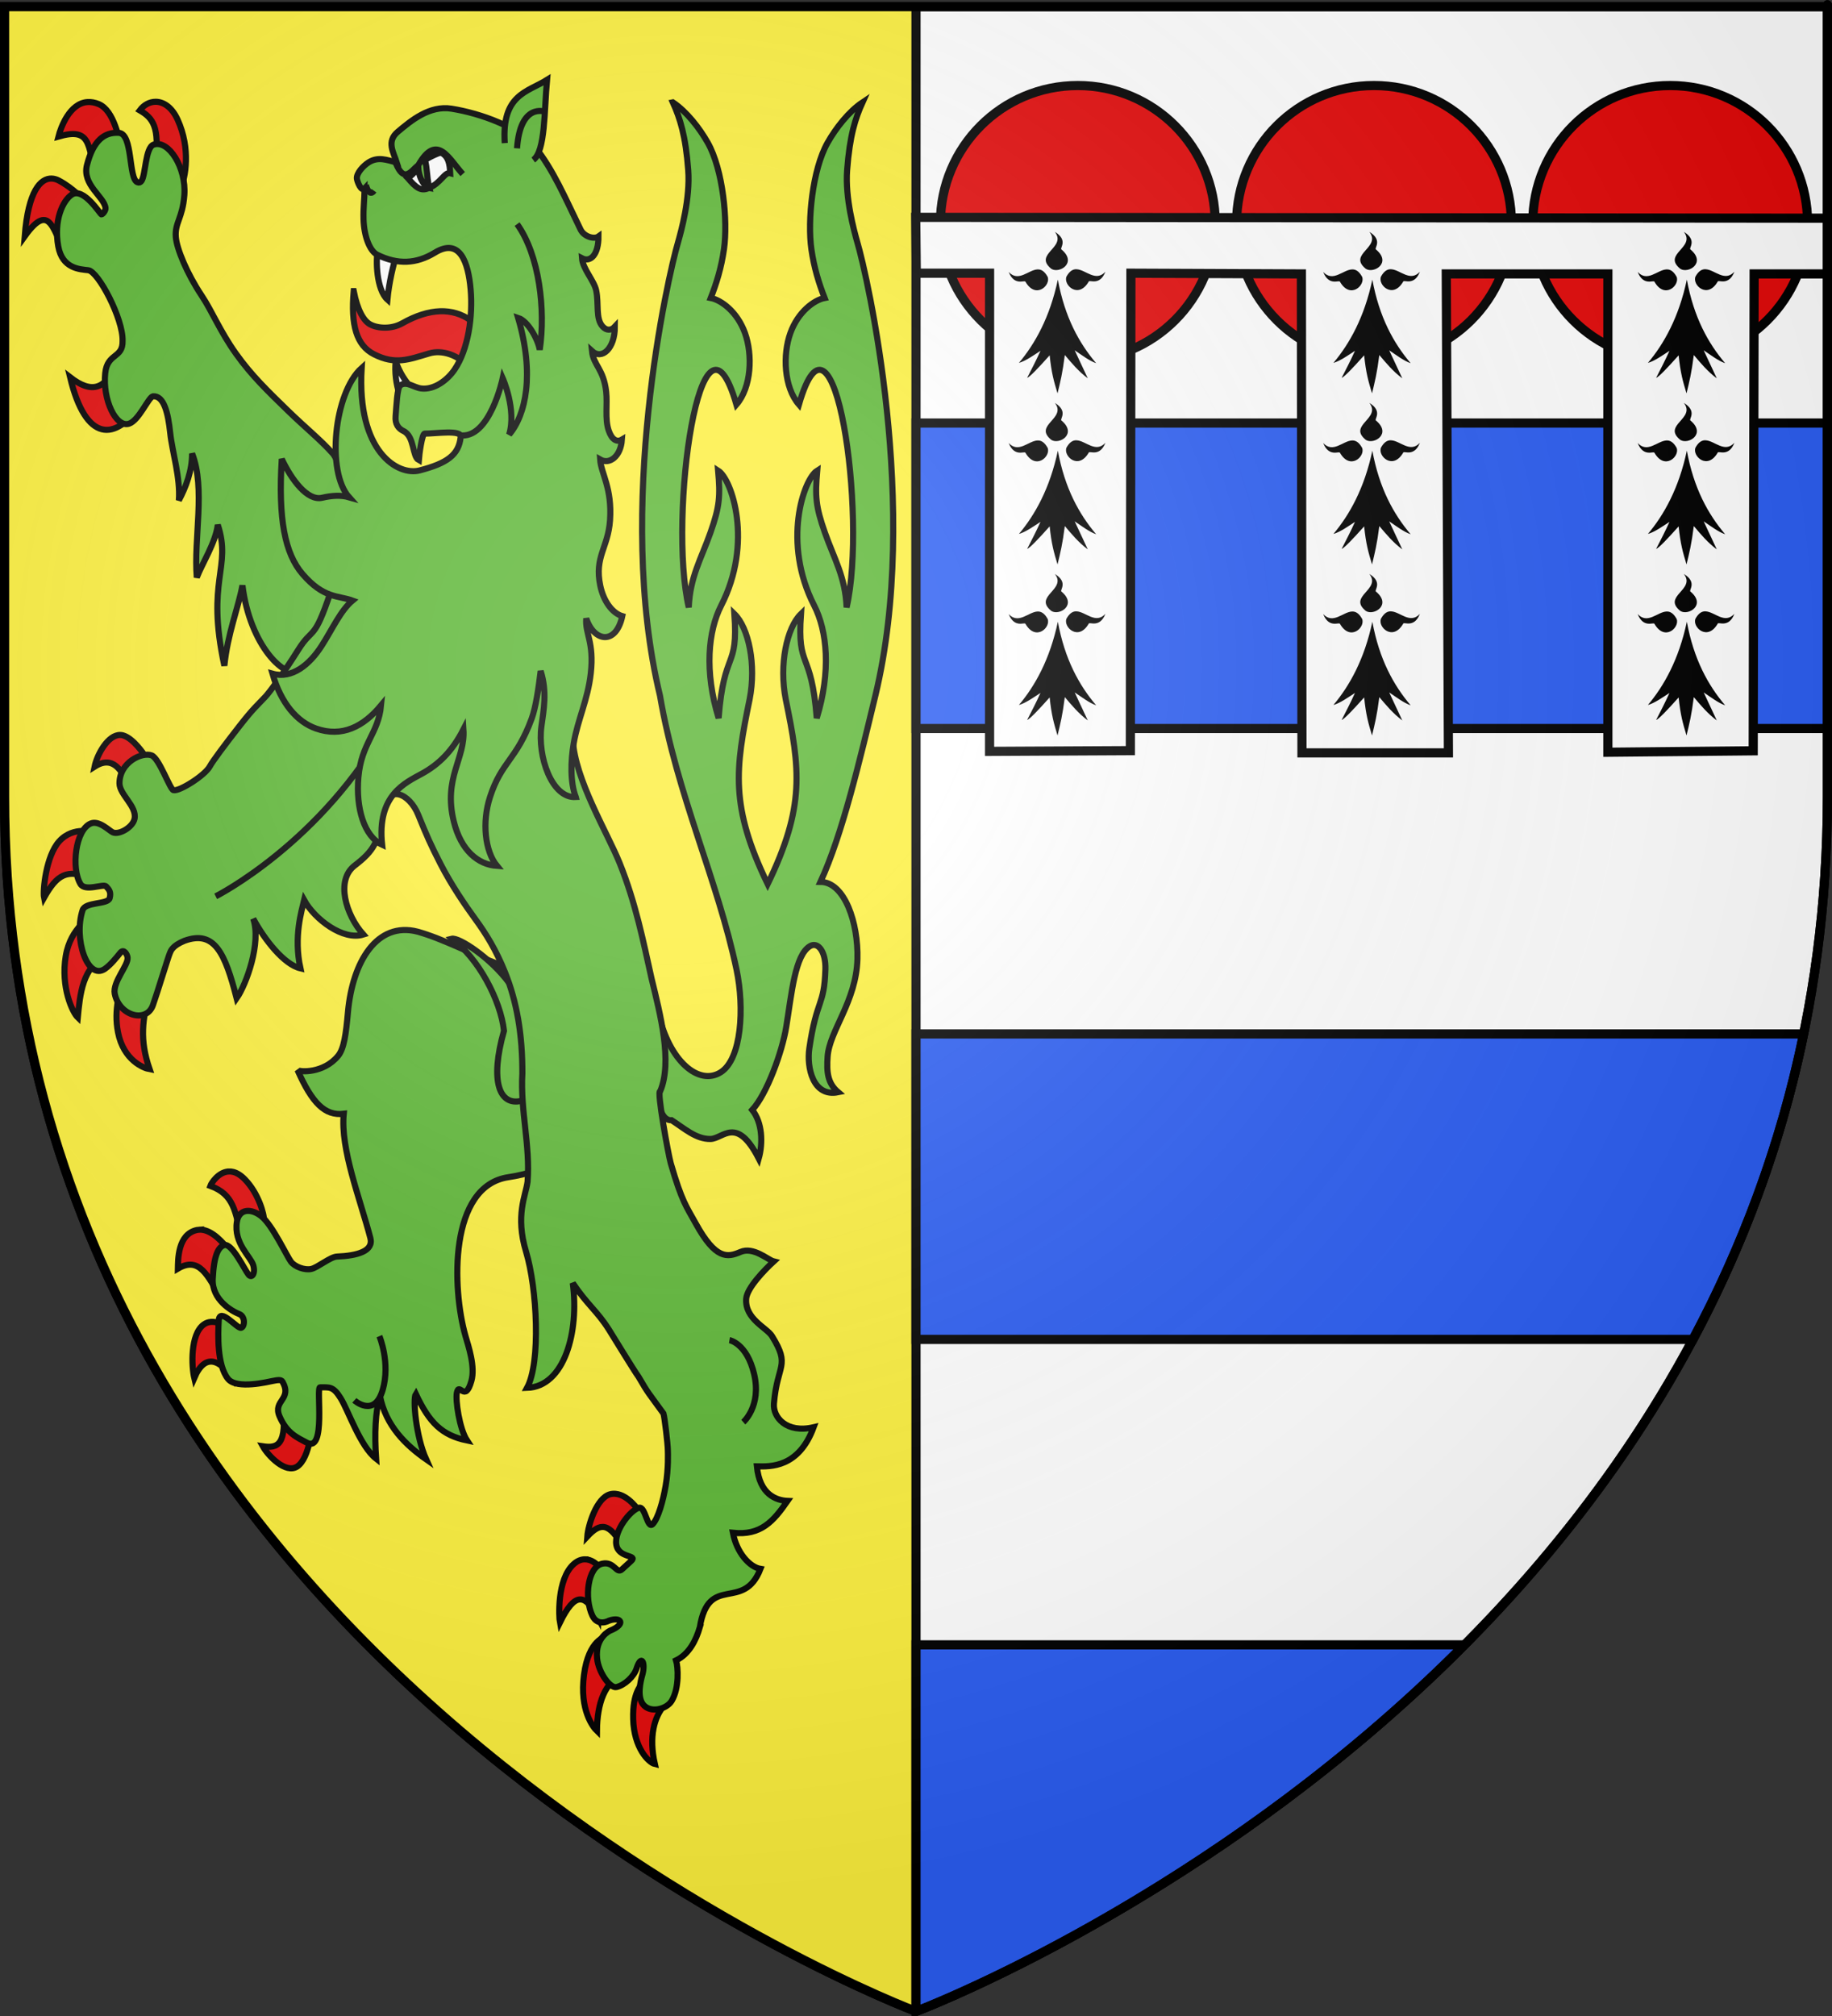
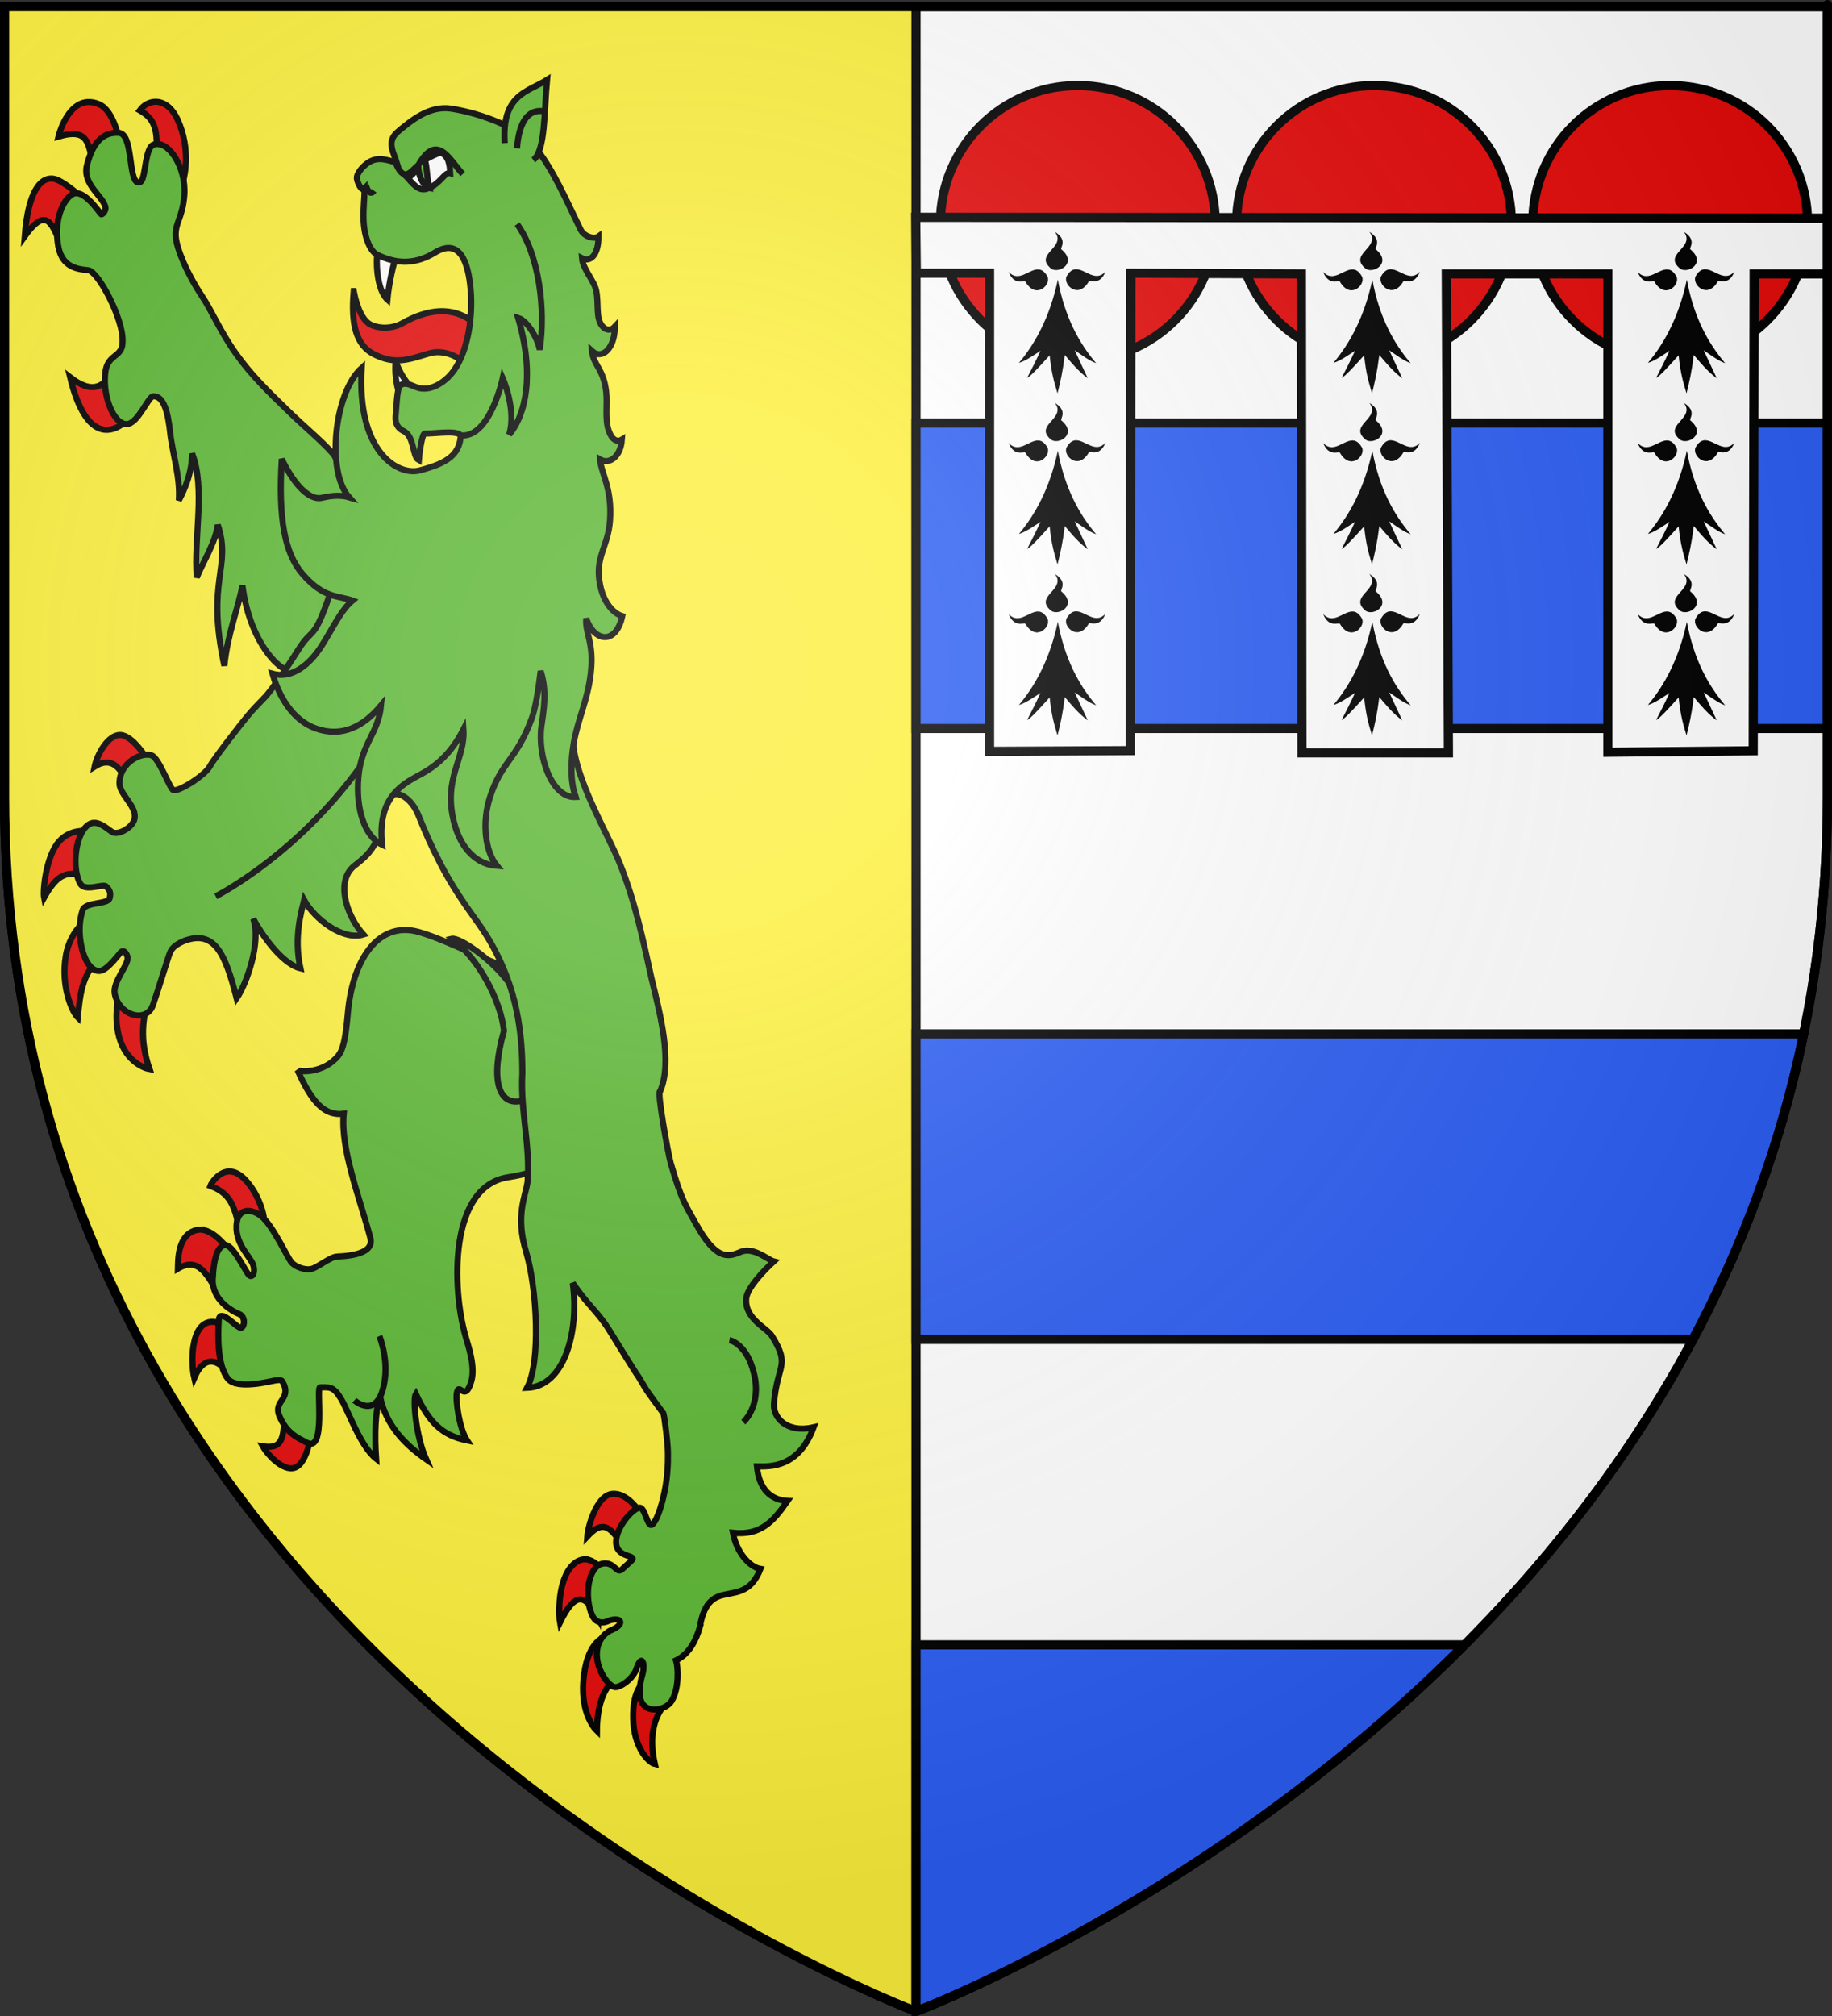
<svg xmlns="http://www.w3.org/2000/svg" xmlns:xlink="http://www.w3.org/1999/xlink" id="svg49" height="660" width="600" version="1.0">
  <rect width="100%" height="100%" fill="#333333" stroke="none" />
  <defs id="defs13">
    <linearGradient id="lnG">
      <stop id="stop2" style="stop-color:#ffffff;stop-opacity:0.31" offset="0" />
      <stop id="stop4" style="stop-color:#ffffff;stop-opacity:0.25" offset="0.24" />
      <stop id="stop6" style="stop-color:#6b6b6b;stop-opacity:0.125" offset="0.77" />
      <stop id="stop8" style="stop-color:#000000;stop-opacity:0.125" offset="1" />
    </linearGradient>
    <radialGradient xlink:href="#lnG" id="rdG1" gradientUnits="userSpaceOnUse" gradientTransform="matrix(1.36,0,0,1.35,-79.53,-87.43)" cx="221" cy="226" f="225" r="300" />
    <clipPath id="clipPath661" clipPathUnits="userSpaceOnUse">
      <use height="100%" width="100%" id="use663" xlink:href="#shield" y="0" x="0" />
    </clipPath>
  </defs>
  <g id="g47" style="fill:#ffffff;stroke:#000000;stroke-width:3">
    <path id="shield" d="m 300,658.5 c 0,0 298.5,-112.32 298.5,-397.77 0,-285.45 0,-258.55 0,-258.55 H 1.5 V 260.73 C 1.5,546.18 300,658.5 300,658.5 Z" />
    <rect clip-path="url(#clipPath661)" style="fill:#fcef3c" y="-20" x="-40" height="700" width="340" />
    <path id="rect65" d="m 300,138.5 v 100 h 298.5 v -100 z m 0,200 v 100 h 254.469 c 15.968,-29.903 28.655,-63.179 36.234,-100 z m 0,200 v 120 c 0,0 96.388,-36.297 179.621,-120 z" style="fill:#2b5df2" />
    <circle id="trt" cy="73" cx="450" r="45" style="fill:#e20909" />
    <use height="100%" width="100%" transform="translate(97)" xlink:href="#trt" y="0" x="0" />
    <use transform="translate(-97)" x="0" y="0" xlink:href="#trt" width="100%" height="100%" />
    <path id="path232" d="m 426.222,89.676 0.182,156.801 h 47.97 l -0.703,-156.803 52.921,0.003 V 246.269 l 47.602,-0.468 0.307,-156.125 h 24 V 71.429 l -298.594,-0.282 0.192,18.295 h 24 V 245.983 l 46.105,-0.234 0.182,-156.31 z" />
    <g id="g321">
      <use xlink:href="#herm" transform="translate(0,56)" x="0" y="0" width="100%" height="100%" />
      <use transform="translate(0,-56)" xlink:href="#herm" x="0" y="0" width="100%" height="100%" />
      <path d="m 448.483,131.909 c 4.01,5.162 -7.202,7.218 -1.156,12.104 2.578,1.659 8.6,-1.934 3.31,-6.348 -0.684,-0.378 2.379,-2.987 -2.153,-5.756 z m 6.708,12.239 c -1.003,0.098 -1.988,0.741 -2.9,2.381 -1.144,2.749 3.89,7.515 7.277,1.654 0.24,-0.715 3.602,1.575 5.462,-3.224 -3.189,3.478 -6.451,-0.673 -9.412,-0.81 -0.145,-0.007 -0.284,-0.014 -0.427,0 z m -12.401,0.051 c -2.961,0.137 -6.241,4.305 -9.429,0.827 1.86,4.8 5.258,2.509 5.497,3.224 3.387,5.861 8.386,1.094 7.242,-1.655 -1.043,-1.874 -2.151,-2.451 -3.31,-2.397 z m 6.672,3.342 c -2.608,12.298 -7.476,21.005 -12.757,27.265 2.195,-0.625 4.677,-2.396 7.063,-3.95 -1.459,3.225 -2.917,6.017 -4.376,8.863 0.871,-0.307 3.628,-3.181 7.383,-7.395 0.589,5.793 1.39,8.531 2.579,12.459 0.947,-3.922 1.633,-6.6 2.385,-12.56 2.263,2.665 4.463,5.344 7.525,7.63 l -4.287,-9.167 c 2.22,1.473 4.673,3.399 7.027,4.221 -5.582,-6.572 -10.288,-15.067 -12.542,-27.367 z" id="herm" style="fill:#000000;stroke:none" />
    </g>
    <use height="100%" width="100%" transform="translate(-103)" xlink:href="#g321" y="0" x="0" />
    <use x="0" y="0" xlink:href="#g321" transform="translate(103)" width="100%" height="100%" />
    <g style="fill:#5ab532;stroke-width:2">
      <path style="fill:#e20909" d="m 51.029,33.318 c -2.002,-0.02 -3.922,1.013 -5.26,2.814 4.245,2.443 6.649,5.415 5.051,17.244 l 8.207,8.787 c 1.794,-4.118 3.476,-13.475 -0.848,-22.975 -1.851,-4.066 -4.577,-5.845 -7.15,-5.871 z m -22.311,0.09 c -5.94,0.336 -8.841,8.386 -9.572,11.297 10.459,-3.004 9.754,2.358 12.133,13.121 l 8.906,-6.822 C 39.127,45.343 37.3,36.155 32.332,34.08 31.017,33.531 29.819,33.346 28.719,33.408 Z M 16.9,58.453 c -3.559,-0.099 -7.657,3.931 -8.807,18.902 8.764,-12.222 9.264,-0.653 14.203,6.967 L 27.812,65.879 c 0,0 -3.723,-4.244 -8.568,-6.785 -0.721,-0.378 -1.523,-0.618 -2.344,-0.641 z m 98.943,36.848 c -0.969,11.075 0.842,17.754 6.682,20.701 6.935,3.5 11.296,1.708 18.057,-0.301 4.202,-1.248 9.431,0.475 12.932,4.473 3.758,4.291 8.292,6.476 12.99,8.756 -4.692,-23.209 -16.716,-33.264 -34.791,-23.074 -3.491,1.968 -7.989,1.712 -10.523,0.32 -1.97,-1.082 -4.058,-4.324 -5.346,-10.875 z M 38.48,117.211 c -3.439,10.86 -8.576,11.669 -15.531,6.283 5.163,21.489 14.893,21.034 23.234,8.746 z m 0.936,123.408 c -4.01,-0.153 -7.625,6.39 -8.434,10.361 4.297,-2.739 7.28,-1.194 9.848,3.492 l 6.332,-7.463 c 0,0 -3.484,-5.352 -6.939,-6.281 -0.27,-0.073 -0.539,-0.099 -0.807,-0.109 z m -12.555,31.422 c -2.155,0.062 -5.079,0.738 -7.488,3.408 -4.316,4.784 -5.401,16.12 -4.947,18.43 4.218,-7.503 7.447,-9.619 15.469,-6.289 l 0.004,-15.236 c 0,0 -0.855,-0.246 -2.164,-0.305 v -0.002 c -0.273,-0.012 -0.565,-0.015 -0.873,-0.006 z m 3.223,27.953 c 0,0 -6.966,3.492 -8.551,13.012 -1.691,10.155 2.185,18.436 3.947,20.119 0.688,-7.132 1.481,-17.36 9.596,-19.752 z m 10.48,20.121 c -1.199,4.113 -3.405,10.259 -1.918,17.838 1.811,9.233 8.481,11.77 10.357,12.094 -3.348,-9.712 -2.399,-16.311 0.102,-25.396 z m 34.301,63.41 c -3.396,0.2 -5.685,3.867 -5.98,4.715 7.767,2.858 8.197,8.218 10.393,18.119 2.913,-2.95 5.487,-5.461 7.176,-6.729 0.124,-2.124 -1.821,-8.982 -6.254,-13.525 -1.356,-1.389 -2.63,-2.141 -3.812,-2.436 -0.528,-0.131 -1.036,-0.173 -1.521,-0.145 z m -9.639,19.051 c -0.219,0.014 -0.438,0.043 -0.658,0.088 -6.442,1.321 -6.246,9.852 -6.305,12.658 7.1,-4.181 9.805,2.507 14.029,9.51 l 3.305,-14.662 c -1.299,-1.869 -4.674,-6.28 -8.41,-7.357 -0.647,-0.186 -1.303,-0.278 -1.961,-0.236 z m 3.885,30.186 c -0.834,0.061 -1.661,0.328 -2.43,0.895 -4.42,3.255 -3.953,13.691 -3.062,17.463 3.687,-8.623 8.682,-5.508 12.449,-0.051 l 0.436,-14.953 c 0,0 -3.777,-3.617 -7.393,-3.354 z m 23.545,27.324 c 1.317,12.874 -1.55,14.147 -6.582,13.398 1.742,3.143 7.521,9.11 11.271,6.627 4.121,-2.729 5.046,-13.715 4.629,-14.107 z m 108.068,28.957 c -0.299,0.022 -0.601,0.071 -0.906,0.152 -4.449,1.183 -7.201,10.138 -7.469,13.814 4.261,-4.558 7.156,-4.762 11.865,3.719 1.436,-2.911 3.58,-6.904 5.736,-10.941 -0.597,-1.289 -4.177,-6.357 -8.334,-6.732 -0.297,-0.027 -0.593,-0.034 -0.893,-0.012 z m -9.008,21.451 c -1.191,-0.035 -2.502,0.389 -3.814,1.555 -5.591,4.968 -4.836,17.551 -4.529,19.137 4.894,-9.98 8.235,-9.719 12.613,-1.34 l 0.666,-16.123 c -0.512,-1.097 -2.235,-2.882 -4.434,-3.186 -0.165,-0.023 -0.332,-0.038 -0.502,-0.043 z m 6.713,25.322 c 0,0 -5.657,0.884 -7.172,12.514 -1.513,11.617 3.047,17.182 4.246,18.342 0.073,-8.989 2.572,-16.345 8.748,-18.379 z m 12.828,14.203 c -1.341,1.626 -4.118,3.997 -3.887,12.77 0.249,9.435 5.032,14.228 7.1,14.723 -2.009,-8.928 -0.234,-15.367 3.061,-19.184 z" />
      <path d="m 136.738,305.001 c -13.252,-3.396 -21.285,9.764 -22.781,26.355 -0.642,7.121 -1.272,11.946 -3.218,14.315 -4.775,5.813 -12.567,5.31 -13.3,4.654 4.781,10.782 8.947,15.048 15.144,14.31 -1.157,11.474 5.315,27.728 8.711,40.647 1.147,4.362 -4.337,5.828 -10.946,6.097 -2.151,0.087 -6.33,3.59 -8.392,4.057 -2.136,0.484 -5.384,-0.706 -6.646,-2.352 -1.304,-1.702 -6.057,-11.921 -9.61,-14.823 -3.306,-2.7 -7.406,-2.684 -8.115,1.734 -1.129,7.05 4.58,11.445 5.368,14.241 0.762,2.704 -0.473,4.397 -1.549,3.069 -1.277,-1.576 -5.44,-10.414 -7.939,-9.679 -1.883,0.554 -3.408,3.086 -3.789,11.085 -0.323,6.78 6.232,10.551 8.706,11.507 2.014,0.779 1.792,4.144 0.589,4.487 -1.295,0.369 -7.06,-6.97 -7.328,-2.389 -0.268,4.581 -0.572,14.638 3.044,19.119 2.842,3.523 13.34,0.895 14.543,0.679 1.433,-0.258 2.83,-0.628 3.308,0.239 3.246,5.894 -3.25,6.042 -0.987,11.323 2.404,5.611 5.799,6.939 8.935,8.626 6.444,3.466 2.937,-18.355 4.355,-18.12 3.056,0.049 4.246,-0.453 6.758,3.618 2.511,4.07 6.349,15.652 11.583,19.753 -0.55,-8.245 -0.263,-15.462 1.265,-20.518 1.917,9.792 8.485,16.081 15.134,20.743 -3.389,-7.518 -4.437,-19.854 -3.4,-21.431 4.447,9.463 8.57,13.548 16.778,15.241 -2.482,-3.756 -3.84,-13.212 -3.331,-15.644 0.782,-3.731 2.655,3.592 4.762,-3.855 1.328,-4.695 -0.983,-11.353 -1.949,-14.737 -4.428,-15.519 -5.468,-49.099 14.098,-51.965 10.641,-1.559 26.671,-8.144 28.034,-10.82 10.86,-21.327 0.327,-44.385 -5.563,-57.576 -14.407,8.256 -35.54,-7.313 -52.269,-11.991 z" />
      <path d="m 124.257,437.426 c 0,0 3.674,8.76 1.07,17.64 -2.716,9.261 -9.275,3.387 -9.275,3.387" />
      <path style="fill:#ffffff" d="m 123.74,82.029 c -0.71,3.076 -0.471,12.778 3.146,16.052 0.502,-5.474 1.975,-11.766 3.086,-14.957 z m 5.864,36.282 c -0.415,3.359 0.194,7.696 1.124,10.382 l 4.291,-1.479 c -2.222,-2.201 -4.212,-5.391 -5.415,-8.904 z" />
-       <path d="m 220.361,33.508 c 2.355,5.221 4.193,10.896 5.038,22.215 0.686,9.182 -2.298,19.923 -3.345,23.638 -3.113,10.372 -20.723,87.035 -5.903,148.387 5.614,32.664 18.89,60.257 25.093,89.789 2.593,12.436 1.645,29.164 -5.196,33.5 -7.086,4.491 -16.873,-3.422 -20.506,-19.712 -1.085,11.701 -2.468,35.953 4.418,35.414 4.205,2.711 8.007,6.231 12.736,6.141 4.14,-0.078 8.524,-7.76 15.8,6.397 1.419,-5.076 1.192,-11.737 -2.139,-15.905 4.768,-5.157 9.788,-18.864 11.146,-27.182 1.769,-10.837 2.819,-23.564 7.805,-26.457 2.645,-1.535 5.18,1.912 5.018,7.56 -0.353,12.261 -2.849,9.484 -5.265,25.932 -0.907,6.176 1.144,16.053 9.458,14.347 -3.563,-3.006 -3.793,-6.733 -3.47,-11.626 0.561,-8.494 9.386,-17.979 9.766,-31.983 0.318,-11.753 -4.144,-25.188 -12.105,-25.245 7.205,-15.591 12.952,-40.16 17.979,-60.97 14.82,-61.352 -2.788,-138.015 -5.901,-148.387 -1.047,-3.715 -4.033,-14.456 -3.347,-23.638 0.845,-11.319 2.685,-16.995 5.04,-22.215 -4.531,3.022 -8.758,8.471 -11.452,13.236 -4.979,8.808 -6.612,25.589 -5.299,34.813 0.875,6.142 2.486,11.252 4.342,16.006 -3.453,0.661 -8.712,4.531 -11.213,11.464 -2.568,7.119 -2.127,17.756 2.799,23.432 11.62,-40.199 22.463,36.67 15.615,66.391 -0.438,-10.046 -4.055,-15.83 -7.11,-24.475 -3.055,-8.645 -3.24,-11.944 -2.509,-20.316 -4.549,2.842 -11.53,23.654 -1.008,44.176 4.279,8.345 5.55,21.553 0.839,36.87 -1.78,-22.878 -6.457,-15.527 -5.16,-34.115 -4.66,4.516 -7.218,16.571 -4.995,27.933 4.724,22.91 6.422,35.03 -5.91,60.505 -12.331,-25.474 -10.631,-37.595 -5.908,-60.505 2.223,-11.361 -0.335,-23.417 -4.995,-27.933 1.296,18.588 -3.383,11.237 -5.163,34.115 -4.712,-15.317 -3.438,-28.525 0.841,-36.87 10.522,-20.522 3.539,-41.333 -1.01,-44.176 0.731,8.372 0.546,11.671 -2.509,20.316 -3.054,8.645 -6.67,14.429 -7.107,24.475 -6.848,-29.721 3.993,-106.589 15.613,-66.391 4.926,-5.676 5.367,-16.313 2.799,-23.432 -2.501,-6.933 -7.758,-10.803 -11.211,-11.464 1.856,-4.754 3.467,-9.864 4.342,-16.006 1.314,-9.224 -0.322,-26.005 -5.301,-34.813 -2.693,-4.765 -6.918,-10.214 -11.449,-13.236 z" />
      <path d="m 55.751,141.814 c 0.641,6.052 3.4,14.667 2.817,22 2.315,-4.307 4.362,-9.691 4.343,-15.349 4.478,11.382 0.472,27.948 1.536,40.593 1.724,-4.525 6.133,-11.313 6.884,-17.232 4.65,14.134 -3.982,17.98 2.15,46.127 1.031,-10.38 4.609,-19.146 5.925,-26.304 2.373,19.468 13.991,31.65 19.963,27.999 15.83,30.712 32.135,17.251 29.433,-17.127 0,0 -16.102,-49.871 -19.788,-54.02 -4.003,-4.505 -8.999,-8.48 -14.755,-14.085 C 87.762,128.092 82.437,123.021 77.271,115.769 72.104,108.518 69.445,101.879 66.042,96.772 61.251,89.583 57.886,81.468 57.582,77.615 57.21,72.901 59.797,71.458 60.372,63.895 61.056,54.895 55.208,45.683 50.327,47.34 c -2.782,0.945 -2.591,10.012 -4.016,11.935 -0.336,0.453 -0.758,0.631 -1.326,0.389 -2.976,-1.264 -1.384,-15.914 -6.094,-16.174 -4.71,-0.26 -8.305,2.44 -10.402,10.509 -1.686,6.487 5.597,10.348 6.066,14.061 0.105,0.832 -0.85,2.113 -1.345,2.126 -0.327,0.008 -5.875,-9.004 -9.691,-6.479 -2.974,1.968 -5.966,8.388 -4.446,16.914 1.314,7.372 7.059,7.52 9.831,7.842 3.287,0.381 11.436,15.886 11.243,23.13 0.138,5.819 -5,3.869 -5.69,10.599 -0.885,8.63 3.517,17.94 7.82,16.511 3.219,-1.069 6.326,-8.624 7.798,-8.963 3.598,-0.275 4.967,5.355 5.677,12.074 z" />
      <path d="m 147.883,307.329 c 8.662,6.045 16.116,20.198 17.176,30.138 -4.751,16.796 -1.393,24.601 5.662,22.942 5.758,-1.349 5.673,-9.32 4.042,-18.599 -1.455,-8.279 -3.586,-13.933 -8.054,-20.04 -5.834,-7.974 -16.366,-15.058 -18.826,-14.441 z" />
      <path d="m 229.193,532.737 c 2.949,-17.766 14.253,-4.818 19.869,-19.119 -3.522,-0.585 -7.774,-5.214 -9.028,-11.809 9.181,0.97 13.266,-3.775 17.9,-10.443 -3.694,-0.162 -9.165,-2.049 -10.048,-11.311 4.416,0.087 13.669,0.521 18.593,-12.813 -8.941,2.103 -13.367,-3.282 -13.007,-7.713 1.066,-13.096 5.526,-12.148 -0.627,-22.105 -1.729,-2.798 -8.964,-5.602 -8.456,-12.271 0.269,-3.537 6.151,-9.581 9.02,-12.194 -1.862,-0.453 -6.623,-4.94 -10.9,-3.096 -4.276,1.844 -8.099,2.561 -14.659,-9.347 -3.017,-5.498 -4.488,-6.987 -8.176,-19.698 -0.741,-2.555 -4.683,-24.018 -3.445,-23.562 4.085,-9.728 -0.014,-25.299 -2.826,-36.866 -2.75,-12.325 -5.202,-24.761 -10.446,-37.793 -4.028,-10.01 -14.649,-27.322 -15.364,-40.469 -0.933,-17.041 -1.334,-35.2 -0.831,-44.01 1.379,-24.14 1.912,-28.712 -11.46,-37.23 -7.905,-5.035 -35.316,-18.608 -47.931,5.373 -6.446,12.253 -13.555,11.024 -19.092,27.553 -5.537,16.529 -5.73,11.163 -10.603,18.929 -4.873,7.766 -9.298,13.758 -10.702,15.275 -2.808,3.034 -3.803,3.616 -8.517,9.645 -4.714,6.028 -8.921,11.673 -9.701,13.172 -1.56,2.999 -10.037,8.336 -11.946,7.857 -1.178,-0.295 -4.641,-10.451 -7.16,-11.394 -3.157,-1.181 -10.517,2.252 -10.523,9.153 -0.003,3.697 5.793,7.52 4.932,11.619 -0.586,2.79 -5.086,5.339 -7.107,4.431 -1.155,-0.519 -4.511,-4.029 -7.219,-2.913 -5.06,2.086 -6.461,14.698 -3.387,19.809 1.563,2.598 7.492,-0.166 8.399,0.783 1.028,1.076 1.688,1.914 1.166,3.869 -0.565,2.121 -7.958,1.147 -8.856,3.901 -3.059,9.377 1.617,23.235 7.34,19.208 1.922,-1.353 3.749,-3.699 5.028,-5.26 1.135,-1.385 2.229,0.489 2.359,1.588 0.295,2.501 -4.963,8.028 -4.206,11.838 1.457,7.328 10.401,9.703 12.499,3.764 1.628,-4.609 4.922,-15.57 5.548,-17.048 0.313,-0.739 0.793,-2.407 4.763,-4.037 9.911,-3.604 13.325,4.07 17.115,18.82 3.186,-4.559 8.136,-18.264 5.429,-26.06 3.782,6.966 10.101,15.009 15.465,16.267 -2.278,-10.38 0.398,-18.871 1.212,-22.339 3.493,6.314 12.806,13.342 19.39,11.259 -5.761,-6.461 -9.138,-17.752 -2.831,-22.596 6.307,-4.844 7.894,-7.746 9.241,-17.414 1.347,-9.668 8.706,-6.22 11.567,0.814 2.86,7.034 4.004,9.638 7.303,16.084 3.549,6.935 8.294,13.824 11.394,18.07 3.503,4.797 6.771,10.022 9.755,17.468 3.822,9.539 5.695,20.202 5.654,33.041 -0.7,12.336 2.628,23.458 1.699,35.463 -0.589,4.546 -4.098,10.983 -0.492,22.913 3.606,11.93 4.866,36.236 0.319,44.571 12.235,-0.395 17.128,-18.313 14.983,-34.316 4.755,7.115 7.959,9.115 11.821,15.217 1.463,2.311 8.097,13.227 9.751,15.525 3.383,5.78 2.923,4.777 8.125,11.97 0.382,1.271 1.415,9.866 1.437,12.068 0.007,0.637 0.27,5.739 -0.707,11.528 -0.864,5.122 -2.509,10.818 -4.245,12.598 -1.786,1.832 -2.383,-5.849 -4.458,-5.345 -2.745,0.667 -8.267,7.5 -7.465,12.133 0.781,4.506 7.184,3.168 4.845,5.302 l -2.991,2.729 c -1.838,1.677 -2.5,-2.695 -6.422,-1.86 -4.821,1.027 -5.995,11.272 -3.287,17.002 1.782,3.769 5.471,1.649 5.471,1.649 4.11,-1.424 5.557,1.216 0.376,3.27 0,0 -4.999,2.161 -4.289,9.084 0.484,4.722 4.306,9.889 6.348,9.401 2.71,-0.648 5.72,-3.46 6.575,-6.088 1.603,-4.929 3.013,-1.838 1.891,2.093 -0.637,2.234 -1.725,7.019 0.174,9.576 2.314,3.117 7.765,1.703 9.437,-1.058 2.561,-4.228 2.102,-11.233 1.439,-13.266 4.305,-2.077 6.55,-6.613 7.778,-10.84 z" />
      <path d="m 70.643,293.44 c 0,0 34.833,-17.481 56.638,-57.102 m 111.623,202.4 c 0,0 5.699,0.998 8.076,11.098 2.479,10.532 -3.544,15.745 -3.544,15.745" />
      <path d="m 188.582,260.938 c -1.866,-4.78 -1.671,-11.83 -0.685,-17.599 1.344,-7.866 4.615,-14.169 5.593,-22.926 1.139,-10.245 -1.9,-12.899 -1.49,-17.958 2.58,7.793 9.763,8.766 11.808,-0.747 -3.202,-0.953 -6.131,-4.774 -7.221,-9.997 -1.963,-9.406 2.57,-12.377 3.202,-21.351 0.747,-10.587 -2.955,-15.417 -3.241,-19.932 3.078,1.779 6.758,-0.987 7.135,-6.523 -1.612,0.953 -3.286,0.139 -4.347,-3.008 -1.272,-3.774 -0.347,-8.602 -0.807,-12.656 -0.855,-7.526 -4.176,-8.623 -4.655,-13.308 3.259,2.995 7.508,-0.83 7.501,-7.982 -1.18,1.277 -2.728,1.373 -4.032,-0.084 -2.346,-2.619 -1.167,-7.337 -2.083,-11.767 -0.663,-3.208 -4.407,-7.07 -4.654,-10.549 2.804,1.463 5.428,-1.222 5.407,-7.143 -1.44,1.039 -4.739,0.05 -5.853,-2.233 -5.213,-10.682 -8.897,-19.489 -14.984,-27.136 -4.935,-6.199 -17.558,-10.923 -27.316,-12.461 -7.191,-1.133 -13.228,3.903 -17.588,7.568 -3.8,3.195 -1.362,6.768 -0.326,10.071 -3.291,-0.876 -6.107,-2.001 -9.187,-0.081 -1.777,1.107 -4.082,3.608 -3.872,5.359 0.121,1.012 1.435,4.354 2.51,3.216 -0.024,3.9 -0.448,6.093 -0.332,10.147 0.152,5.332 1.973,10.306 4.495,11.546 6.688,3.29 12.786,3.018 18.867,-0.695 8.233,-5.026 10.943,3.233 11.708,12.024 0.772,8.864 -0.779,19.71 -5.293,26.304 -2.343,3.423 -6.678,6.692 -10.938,6.134 -2.391,-0.313 -4.722,-2.493 -6.797,-1.019 -1.058,0.751 -1.263,6.809 -1.545,10.116 -0.22,2.581 0.951,4.068 2.553,4.824 3.715,1.752 2.836,8.37 5.054,9.551 0.127,-1.736 1.023,-8.69 1.931,-8.686 3.647,0.016 12.012,-1.325 11.781,1.044 -0.583,5.96 -4.514,8.684 -13.495,11.016 -6.968,1.809 -20.581,-5.959 -18.941,-33.541 -9.043,8.131 -11.636,33.936 -4.106,42.328 -2.683,-0.775 -5.638,-0.585 -8.867,0.158 -4.799,1.104 -10.008,-5.926 -13.191,-12.687 -1.198,19.634 0.985,30.901 6.822,37.68 6.936,8.055 11.678,6.957 16.338,8.654 -3.865,3.221 -6.599,9.371 -10.107,14.838 -3.942,6.142 -9.694,10.914 -16.095,9.098 2.783,9.656 7.999,15.777 14.291,17.972 8.49,2.965 15.487,-0.622 21.275,-7.595 -0.895,9.315 -6.456,12.295 -7.428,23.56 -0.869,10.067 1.868,19.324 7.778,22.074 -1.78,-16.32 7.598,-20.275 13.129,-23.329 5.234,-2.889 9.776,-7.133 13.501,-14.445 0.656,9.623 -6.675,15.844 -3.162,30.138 2.363,9.612 8.021,14.143 14.146,14.562 -3.957,-4.833 -4.952,-14.31 -2.299,-22.516 3.809,-11.784 8.672,-12.084 13.668,-25.743 1.325,-3.624 2.225,-9.719 2.938,-15.559 2.177,6.828 0.965,12.812 0.248,18.1 -1.347,9.934 3.393,23.65 11.258,23.173 z" />
      <path d="m 165.315,46.851 c -1.07,-15.958 7.425,-16.681 13.844,-20.712 -0.941,10.084 -0.524,23.397 -4.512,26.238" />
      <path style="fill:#ffffff" d="m 133.529,58.253 c 2.678,3.174 4.292,4.434 6.767,3.366 4.024,-1.513 5.281,-5.388 7.147,-4.913 -0.135,-2.798 -0.438,-5.493 -3.044,-6.763 -2.539,0.622 -7.188,3.569 -5.511,2.757 0.933,-0.452 0.745,5.029 1.732,8.908 -0.852,-0.123 -3.361,-2.367 -3.631,-6.795 -1.354,1.591 -1.468,2.165 -3.46,3.44 z" />
      <path style="fill:none" d="m 150.461,142.482 c 9.909,1.618 14.183,-18.668 14.183,-18.668 0,0 4.597,10.352 2.107,18.457 5.475,-6.446 8.367,-19.76 2.939,-38.202 3.24,1.028 6.511,7.046 7.081,10.429 1.946,-12.981 -0.106,-30.985 -7.416,-41.131 m 9.206,-36.765 c 0,0 -8.169,-3.178 -9.227,11.969 m -17.788,8.411 c -4.422,-4.785 -8.391,-13.705 -14.518,-2.949 -2.372,1.862 -4.626,6.163 -7.415,-0.667 m -7.135,9.074 c -1.606,2.264 -2.652,-1.867 -2.652,-1.867" />
    </g>
    <use height="100%" width="100%" style="fill:url(#rdG1);fill-opacity:0.7" id="use649" xlink:href="#shield" y="0" x="0" />
  </g>
</svg>